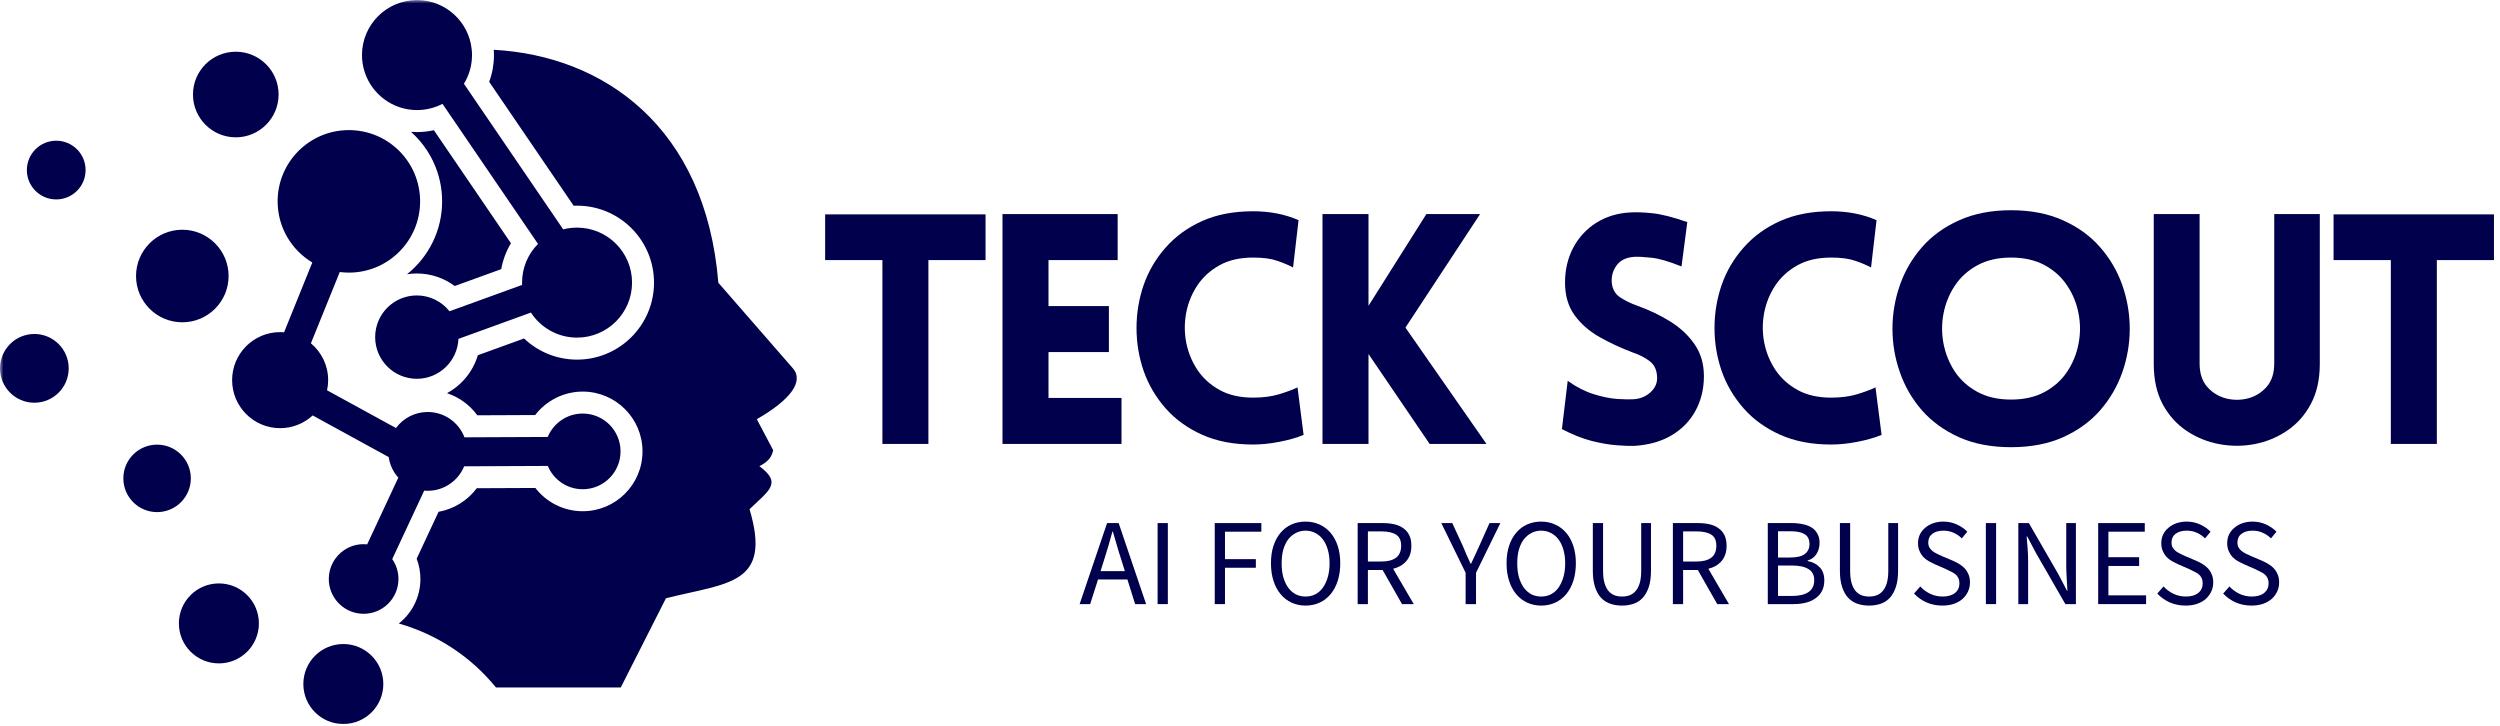
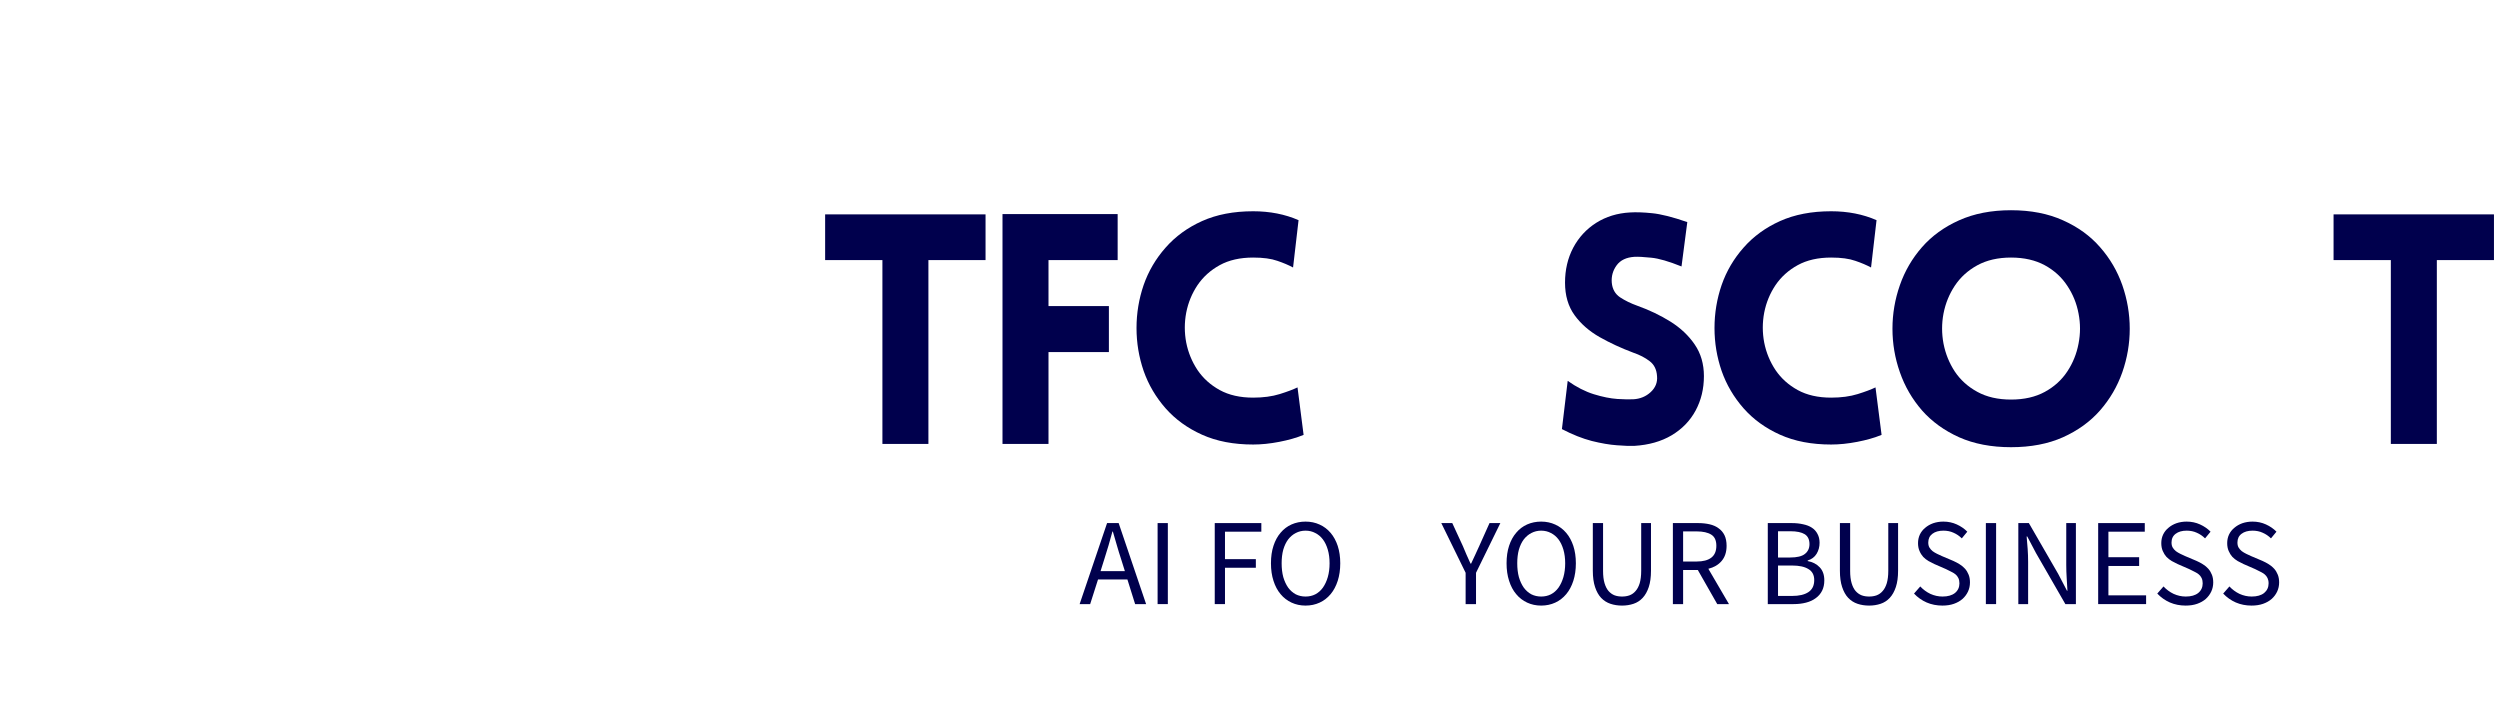
<svg xmlns="http://www.w3.org/2000/svg" width="351" height="102" viewBox="0 0 351 102" fill="none">
  <mask id="mask0_1_364" style="mask-type:luminance" maskUnits="userSpaceOnUse" x="0" y="0" width="113" height="102">
    <path d="M0 0H112.828V102H0V0Z" fill="white" />
  </mask>
  <g mask="url(#mask0_1_364)">
-     <path fill-rule="evenodd" clip-rule="evenodd" d="M4.823 46.891C7.49 46.891 9.646 49.052 9.646 51.719C9.646 54.38 7.49 56.542 4.823 56.542C2.161 56.542 0 54.38 0 51.719C0 49.052 2.161 46.891 4.823 46.891ZM7.896 19.755C10.172 19.755 12.016 21.599 12.016 23.88C12.016 26.156 10.172 28 7.896 28C5.615 28 3.771 26.156 3.771 23.88C3.771 21.599 5.615 19.755 7.896 19.755ZM25.599 32.255C29.188 32.255 32.094 35.167 32.094 38.755C32.094 42.344 29.188 45.25 25.599 45.25C22.01 45.25 19.099 42.339 19.099 38.755C19.104 35.167 22.01 32.255 25.599 32.255ZM33.104 7.26C36.422 7.26 39.115 9.948 39.115 13.271C39.115 16.588 36.422 19.281 33.104 19.281C29.787 19.281 27.094 16.588 27.094 13.271C27.094 9.948 29.787 7.26 33.104 7.26ZM68.682 11.49L80.542 28.885L81.016 28.875C86.984 28.875 91.823 33.714 91.823 39.682C91.823 45.646 86.984 50.49 81.016 50.49C78.208 50.49 75.557 49.406 73.578 47.521L67.088 49.875C66.406 52.172 64.828 54.083 62.76 55.198C64.463 55.766 65.958 56.854 67.016 58.307L75.141 58.271C76.703 56.234 79.156 54.979 81.812 54.979C86.448 54.979 90.208 58.74 90.208 63.375C90.208 68.016 86.448 71.776 81.812 71.776C79.167 71.776 76.729 70.537 75.167 68.51L66.938 68.547C65.641 70.281 63.724 71.469 61.573 71.859L58.5 78.438C58.844 79.344 59.026 80.307 59.026 81.287C59.026 83.823 57.844 86.083 55.995 87.542C61.318 89.052 66.094 92.167 69.635 96.521H87.156L93.5 83.995C102.24 81.802 108.406 82.12 105.234 71.49C108.057 68.792 109.797 67.812 106.62 65.453C107.943 64.771 108.359 64.109 108.552 63.203L106.255 58.854C110.849 56.224 112.953 53.594 111.328 51.719L100.854 39.693C99.078 17.771 84.724 7.833 69.328 6.99C69.344 7.234 69.354 7.479 69.354 7.729C69.354 9.021 69.125 10.292 68.682 11.49ZM66.229 6.943C65.838 3.052 62.547 0.01 58.547 0.01C54.281 0.01 50.823 3.469 50.823 7.729C50.823 8.563 50.958 9.37 51.203 10.12C52.208 13.213 55.12 15.453 58.547 15.453C59.839 15.453 61.057 15.135 62.125 14.578L75.537 34.245C74.151 35.641 73.297 37.562 73.297 39.677L73.302 40.005L63.109 43.703C62.036 42.349 60.38 41.479 58.521 41.479C55.292 41.479 52.672 44.099 52.672 47.333C52.672 50.562 55.292 53.182 58.521 53.182C61.672 53.182 64.234 50.693 64.365 47.578L74.542 43.885C75.922 46.005 78.307 47.401 81.016 47.401C85.281 47.401 88.74 43.943 88.74 39.677C88.74 35.417 85.287 31.958 81.016 31.958C80.344 31.958 79.693 32.042 79.073 32.203L65.135 11.76C65.854 10.588 66.271 9.208 66.271 7.729C66.271 7.464 66.255 7.203 66.229 6.943ZM48.302 77.245C47.01 78.125 46.161 79.609 46.161 81.287C46.161 83.823 48.094 85.906 50.562 86.151C50.724 86.167 50.885 86.177 51.052 86.177C53.75 86.177 55.943 83.99 55.943 81.287C55.943 80.25 55.62 79.292 55.068 78.5L59.557 68.885L60.047 68.906C62.359 68.906 64.344 67.484 65.167 65.469L76.912 65.417C77.708 67.338 79.604 68.688 81.812 68.688C84.75 68.688 87.125 66.307 87.125 63.375C87.125 60.443 84.75 58.062 81.812 58.062C79.599 58.062 77.698 59.422 76.901 61.349L65.213 61.401C64.422 59.323 62.406 57.844 60.047 57.844C58.224 57.844 56.604 58.729 55.594 60.094L45.917 54.797C46.021 54.339 46.073 53.859 46.073 53.37C46.073 51.292 45.13 49.432 43.651 48.198L47.703 38.193C48.12 38.245 48.552 38.276 48.984 38.276C54.51 38.276 58.984 33.797 58.984 28.271C58.984 22.745 54.51 18.266 48.984 18.266C43.458 18.266 38.979 22.745 38.979 28.271C38.979 31.917 40.932 35.109 43.849 36.854L39.885 46.651L39.328 46.63C35.609 46.63 32.589 49.646 32.589 53.37C32.589 57.094 35.609 60.115 39.328 60.115C41.094 60.115 42.698 59.432 43.901 58.328L54.573 64.172C54.729 65.276 55.214 66.271 55.922 67.062L51.552 76.427L51.052 76.401C50.031 76.401 49.083 76.713 48.302 77.245ZM58.521 38.396C60.464 38.396 62.318 39.026 63.844 40.156L70.375 37.786C70.604 36.5 71.068 35.266 71.734 34.146L60.917 18.281C60.141 18.453 59.349 18.542 58.547 18.542L57.703 18.51C60.385 20.906 62.073 24.391 62.073 28.271C62.073 32.411 60.146 36.104 57.141 38.505C57.589 38.432 58.052 38.396 58.521 38.396ZM48.203 90.422C51.302 90.422 53.818 92.932 53.818 96.037C53.818 99.141 51.302 101.651 48.203 101.651C45.104 101.651 42.589 99.141 42.589 96.037C42.589 92.932 45.099 90.422 48.203 90.422ZM30.734 81.912C33.833 81.912 36.349 84.422 36.349 87.526C36.349 90.63 33.833 93.141 30.734 93.141C27.63 93.141 25.115 90.63 25.115 87.526C25.115 84.422 27.63 81.912 30.734 81.912ZM22.057 62.427C24.672 62.427 26.792 64.547 26.792 67.162C26.792 69.776 24.672 71.901 22.057 71.901C19.438 71.901 17.318 69.776 17.318 67.162C17.318 64.542 19.438 62.427 22.057 62.427Z" fill="#00004D" />
-   </g>
+     </g>
  <path d="M130.349 62.328H123.891V36.516H115.849V30.099H138.37V36.516H130.349V62.328Z" fill="#00004D" />
-   <path d="M157.459 62.328H140.751V30.057H156.918V36.516H147.209V42.974H155.688V49.432H147.209V55.87H157.459V62.328Z" fill="#00004D" />
+   <path d="M157.459 62.328H140.751V30.057H156.918V36.516H147.209V42.974H155.688V49.432H147.209V55.87V62.328Z" fill="#00004D" />
  <path d="M181.546 37.557C180.931 37.224 180.197 36.911 179.338 36.62C178.489 36.318 177.358 36.161 175.942 36.161C174.108 36.161 172.546 36.516 171.254 37.224C169.963 37.932 168.921 38.87 168.129 40.036C167.348 41.203 166.822 42.49 166.546 43.891C166.28 45.297 166.28 46.698 166.546 48.099C166.822 49.49 167.348 50.776 168.129 51.953C168.921 53.12 169.963 54.057 171.254 54.766C172.546 55.474 174.108 55.828 175.942 55.828C177.358 55.828 178.598 55.661 179.671 55.328C180.739 54.995 181.572 54.682 182.171 54.391L183.025 61.057C182.036 61.464 180.9 61.786 179.608 62.036C178.317 62.286 177.093 62.411 175.942 62.411C173.202 62.411 170.817 61.953 168.775 61.036C166.733 60.12 165.025 58.885 163.65 57.328C162.275 55.76 161.244 54.01 160.567 52.078C159.9 50.135 159.567 48.13 159.567 46.057C159.567 43.974 159.9 41.964 160.567 40.016C161.244 38.073 162.275 36.323 163.65 34.766C165.025 33.198 166.733 31.953 168.775 31.036C170.817 30.12 173.202 29.661 175.942 29.661C178.286 29.661 180.411 30.078 182.317 30.911L181.546 37.557Z" fill="#00004D" />
-   <path d="M185.678 62.328V30.057H192.137V42.932L200.262 30.057H207.803L197.324 45.995L208.699 62.328H200.72L192.137 49.703V62.328H185.678Z" fill="#00004D" />
  <path d="M219.293 60.245L220.105 53.474C221.34 54.349 222.564 54.974 223.772 55.349C224.991 55.724 226.095 55.948 227.085 56.016C228.085 56.073 228.824 56.089 229.314 56.057C230.272 56.005 231.085 55.672 231.751 55.057C232.428 54.432 232.73 53.682 232.647 52.807C232.59 51.88 232.241 51.177 231.605 50.703C230.98 50.219 230.215 49.823 229.314 49.516C227.616 48.88 226.043 48.151 224.585 47.328C223.126 46.495 221.949 45.469 221.064 44.245C220.173 43.01 219.73 41.49 219.73 39.682C219.73 37.88 220.111 36.245 220.876 34.786C221.652 33.328 222.73 32.161 224.105 31.286C225.491 30.411 227.074 29.927 228.855 29.828C229.699 29.776 230.73 29.807 231.939 29.932C233.158 30.047 234.814 30.463 236.897 31.182L236.085 37.411C234.303 36.693 232.887 36.281 231.835 36.182C230.777 36.073 229.991 36.031 229.48 36.057C228.34 36.13 227.507 36.526 226.98 37.245C226.449 37.969 226.22 38.781 226.293 39.682C226.376 40.589 226.762 41.276 227.46 41.745C228.152 42.203 228.965 42.599 229.897 42.932C231.574 43.531 233.126 44.276 234.543 45.161C235.96 46.052 237.09 47.12 237.939 48.37C238.798 49.62 239.23 51.099 239.23 52.807C239.23 54.589 238.84 56.198 238.064 57.641C237.283 59.089 236.158 60.245 234.689 61.12C233.23 61.984 231.491 62.474 229.48 62.599C228.882 62.625 228.064 62.599 227.022 62.516C225.991 62.443 224.814 62.245 223.48 61.911C222.158 61.568 220.762 61.01 219.293 60.245Z" fill="#00004D" />
  <path d="M262.695 37.557C262.08 37.224 261.346 36.911 260.487 36.62C259.638 36.318 258.507 36.161 257.091 36.161C255.257 36.161 253.695 36.516 252.403 37.224C251.112 37.932 250.07 38.87 249.278 40.036C248.497 41.203 247.971 42.49 247.695 43.891C247.429 45.297 247.429 46.698 247.695 48.099C247.971 49.49 248.497 50.776 249.278 51.953C250.07 53.12 251.112 54.057 252.403 54.766C253.695 55.474 255.257 55.828 257.091 55.828C258.507 55.828 259.747 55.661 260.82 55.328C261.888 54.995 262.721 54.682 263.32 54.391L264.174 61.057C263.185 61.464 262.049 61.786 260.757 62.036C259.466 62.286 258.242 62.411 257.091 62.411C254.351 62.411 251.966 61.953 249.924 61.036C247.882 60.12 246.174 58.885 244.799 57.328C243.424 55.76 242.393 54.01 241.716 52.078C241.049 50.135 240.716 48.13 240.716 46.057C240.716 43.974 241.049 41.964 241.716 40.016C242.393 38.073 243.424 36.323 244.799 34.766C246.174 33.198 247.882 31.953 249.924 31.036C251.966 30.12 254.351 29.661 257.091 29.661C259.435 29.661 261.56 30.078 263.466 30.911L262.695 37.557Z" fill="#00004D" />
  <path d="M282.348 62.786C279.583 62.786 277.15 62.323 275.057 61.391C272.973 60.448 271.234 59.193 269.848 57.62C268.473 56.036 267.437 54.255 266.744 52.266C266.046 50.281 265.702 48.245 265.702 46.161C265.702 44.068 266.046 42.026 266.744 40.036C267.437 38.052 268.473 36.276 269.848 34.703C271.234 33.12 272.973 31.865 275.057 30.932C277.15 29.99 279.583 29.516 282.348 29.516C285.124 29.516 287.557 29.99 289.64 30.932C291.734 31.865 293.473 33.12 294.848 34.703C296.234 36.276 297.275 38.052 297.973 40.036C298.666 42.026 299.015 44.068 299.015 46.161C299.015 48.245 298.666 50.281 297.973 52.266C297.275 54.255 296.234 56.036 294.848 57.62C293.473 59.193 291.734 60.448 289.64 61.391C287.557 62.323 285.124 62.786 282.348 62.786ZM282.348 56.099C284.192 56.099 285.775 55.74 287.098 55.016C288.416 54.297 289.463 53.344 290.244 52.161C291.036 50.969 291.562 49.661 291.827 48.245C292.103 46.828 292.103 45.422 291.827 44.016C291.562 42.599 291.036 41.302 290.244 40.12C289.463 38.927 288.416 37.969 287.098 37.245C285.775 36.526 284.192 36.161 282.348 36.161C280.515 36.161 278.937 36.526 277.619 37.245C276.296 37.969 275.244 38.927 274.452 40.12C273.671 41.302 273.145 42.599 272.869 44.016C272.603 45.422 272.603 46.828 272.869 48.245C273.145 49.661 273.671 50.969 274.452 52.161C275.244 53.344 276.296 54.297 277.619 55.016C278.937 55.74 280.515 56.099 282.348 56.099Z" fill="#00004D" />
-   <path d="M325.699 51.099C325.699 53.297 325.272 55.177 324.428 56.745C323.595 58.302 322.48 59.547 321.095 60.474C319.72 61.406 318.204 62.031 316.553 62.349C314.897 62.667 313.23 62.667 311.553 62.349C309.887 62.031 308.355 61.406 306.97 60.474C305.595 59.547 304.48 58.302 303.637 56.745C302.803 55.177 302.387 53.297 302.387 51.099V30.057H308.824V51.036C308.824 52.401 309.178 53.49 309.887 54.307C310.595 55.115 311.47 55.656 312.512 55.932C313.553 56.198 314.585 56.198 315.616 55.932C316.657 55.656 317.532 55.115 318.241 54.307C318.949 53.49 319.303 52.401 319.303 51.036V30.057H325.699V51.099Z" fill="#00004D" />
  <path d="M342.132 62.328H335.673V36.516H327.632V30.099H350.152V36.516H342.132V62.328Z" fill="#00004D" />
  <path d="M155.059 78.462L154.517 80.191H157.934L157.392 78.462C157.184 77.826 156.986 77.191 156.809 76.566C156.627 75.931 156.439 75.285 156.246 74.629H156.184C156.002 75.285 155.819 75.931 155.642 76.566C155.46 77.191 155.267 77.826 155.059 78.462ZM151.58 84.816L155.434 73.441H157.059L160.913 84.816H159.371L158.288 81.358H154.163L153.059 84.816H151.58Z" fill="#00004D" />
  <path d="M162.527 84.816V73.441H163.964V84.816H162.527Z" fill="#00004D" />
  <path d="M170.55 84.816V73.441H177.092V74.649H171.987V78.504H176.321V79.712H171.987V84.816H170.55Z" fill="#00004D" />
  <path d="M183.297 85.024C182.589 85.024 181.933 84.884 181.339 84.608C180.74 84.332 180.224 83.936 179.797 83.42C179.365 82.91 179.032 82.285 178.797 81.545C178.558 80.811 178.443 79.993 178.443 79.087C178.443 78.17 178.558 77.353 178.797 76.629C179.032 75.91 179.365 75.295 179.797 74.795C180.224 74.285 180.74 73.894 181.339 73.629C181.933 73.368 182.589 73.233 183.297 73.233C184.016 73.233 184.678 73.373 185.277 73.649C185.87 73.915 186.386 74.306 186.818 74.816C187.245 75.316 187.579 75.931 187.818 76.649C188.053 77.373 188.172 78.186 188.172 79.087C188.172 79.993 188.053 80.811 187.818 81.545C187.579 82.285 187.245 82.91 186.818 83.42C186.386 83.936 185.87 84.332 185.277 84.608C184.678 84.884 184.016 85.024 183.297 85.024ZM183.297 83.754C183.808 83.754 184.266 83.649 184.672 83.441C185.089 83.222 185.443 82.91 185.735 82.504C186.027 82.087 186.256 81.597 186.422 81.024C186.589 80.441 186.672 79.795 186.672 79.087C186.672 78.379 186.589 77.743 186.422 77.17C186.256 76.603 186.027 76.123 185.735 75.733C185.443 75.347 185.089 75.045 184.672 74.837C184.266 74.618 183.808 74.504 183.297 74.504C182.797 74.504 182.339 74.618 181.922 74.837C181.516 75.045 181.162 75.347 180.86 75.733C180.568 76.123 180.339 76.603 180.172 77.17C180.016 77.743 179.943 78.379 179.943 79.087C179.943 79.795 180.016 80.441 180.172 81.024C180.339 81.597 180.568 82.087 180.86 82.504C181.162 82.91 181.516 83.222 181.922 83.441C182.339 83.649 182.797 83.754 183.297 83.754Z" fill="#00004D" />
-   <path d="M190.616 84.816V73.441H194.157C194.741 73.441 195.272 73.498 195.762 73.608C196.262 73.722 196.683 73.91 197.032 74.17C197.392 74.42 197.668 74.748 197.866 75.149C198.058 75.556 198.157 76.045 198.157 76.629C198.157 77.519 197.918 78.233 197.449 78.774C196.991 79.306 196.371 79.665 195.595 79.858L198.491 84.816H196.845L194.116 80.024H192.053V84.816H190.616ZM192.053 78.837H193.949C194.85 78.837 195.538 78.66 196.012 78.295C196.48 77.936 196.72 77.379 196.72 76.629C196.72 75.879 196.48 75.358 196.012 75.066C195.538 74.764 194.85 74.608 193.949 74.608H192.053V78.837Z" fill="#00004D" />
  <path d="M205.774 84.816V80.42L202.358 73.441H203.899L205.378 76.649C205.556 77.066 205.733 77.478 205.899 77.879C206.076 78.285 206.264 78.701 206.462 79.129H206.545C206.738 78.701 206.931 78.285 207.128 77.879C207.321 77.478 207.509 77.066 207.691 76.649L209.128 73.441H210.649L207.233 80.42V84.816H205.774Z" fill="#00004D" />
  <path d="M216.377 85.024C215.668 85.024 215.012 84.884 214.418 84.608C213.819 84.332 213.304 83.936 212.877 83.42C212.444 82.91 212.111 82.285 211.877 81.545C211.637 80.811 211.522 79.993 211.522 79.087C211.522 78.17 211.637 77.353 211.877 76.629C212.111 75.91 212.444 75.295 212.877 74.795C213.304 74.285 213.819 73.894 214.418 73.629C215.012 73.368 215.668 73.233 216.377 73.233C217.095 73.233 217.757 73.373 218.356 73.649C218.95 73.915 219.465 74.306 219.897 74.816C220.325 75.316 220.658 75.931 220.897 76.649C221.132 77.373 221.252 78.186 221.252 79.087C221.252 79.993 221.132 80.811 220.897 81.545C220.658 82.285 220.325 82.91 219.897 83.42C219.465 83.936 218.95 84.332 218.356 84.608C217.757 84.884 217.095 85.024 216.377 85.024ZM216.377 83.754C216.887 83.754 217.345 83.649 217.752 83.441C218.168 83.222 218.522 82.91 218.814 82.504C219.106 82.087 219.335 81.597 219.502 81.024C219.668 80.441 219.752 79.795 219.752 79.087C219.752 78.379 219.668 77.743 219.502 77.17C219.335 76.603 219.106 76.123 218.814 75.733C218.522 75.347 218.168 75.045 217.752 74.837C217.345 74.618 216.887 74.504 216.377 74.504C215.877 74.504 215.418 74.618 215.002 74.837C214.595 75.045 214.241 75.347 213.939 75.733C213.647 76.123 213.418 76.603 213.252 77.17C213.095 77.743 213.022 78.379 213.022 79.087C213.022 79.795 213.095 80.441 213.252 81.024C213.418 81.597 213.647 82.087 213.939 82.504C214.241 82.91 214.595 83.222 215.002 83.441C215.418 83.649 215.877 83.754 216.377 83.754Z" fill="#00004D" />
  <path d="M227.737 85.024C227.153 85.024 226.612 84.941 226.112 84.774C225.612 84.608 225.174 84.332 224.799 83.941C224.435 83.556 224.153 83.045 223.945 82.42C223.737 81.795 223.632 81.035 223.632 80.129V73.441H225.07V80.149C225.07 80.832 225.138 81.41 225.278 81.879C225.414 82.337 225.601 82.707 225.841 82.983C226.091 83.264 226.372 83.462 226.695 83.587C227.013 83.701 227.362 83.754 227.737 83.754C228.112 83.754 228.455 83.701 228.778 83.587C229.112 83.462 229.393 83.264 229.632 82.983C229.882 82.707 230.075 82.337 230.216 81.879C230.351 81.41 230.424 80.832 230.424 80.149V73.441H231.799V80.129C231.799 81.035 231.695 81.795 231.487 82.42C231.278 83.045 230.992 83.556 230.632 83.941C230.268 84.332 229.841 84.608 229.341 84.774C228.841 84.941 228.304 85.024 227.737 85.024Z" fill="#00004D" />
  <path d="M234.872 84.816V73.441H238.413C238.997 73.441 239.528 73.498 240.017 73.608C240.517 73.722 240.939 73.91 241.288 74.17C241.648 74.42 241.924 74.748 242.122 75.149C242.314 75.556 242.413 76.045 242.413 76.629C242.413 77.519 242.174 78.233 241.705 78.774C241.247 79.306 240.627 79.665 239.851 79.858L242.747 84.816H241.101L238.372 80.024H236.309V84.816H234.872ZM236.309 78.837H238.205C239.106 78.837 239.793 78.66 240.267 78.295C240.736 77.936 240.976 77.379 240.976 76.629C240.976 75.879 240.736 75.358 240.267 75.066C239.793 74.764 239.106 74.608 238.205 74.608H236.309V78.837Z" fill="#00004D" />
  <path d="M248.197 84.816V73.441H251.572C252.155 73.441 252.681 73.498 253.155 73.608C253.639 73.707 254.051 73.868 254.384 74.087C254.728 74.311 254.994 74.603 255.176 74.962C255.369 75.311 255.468 75.728 255.468 76.212C255.468 76.785 255.327 77.295 255.051 77.754C254.77 78.212 254.353 78.524 253.801 78.691V78.774C254.494 78.899 255.056 79.191 255.488 79.649C255.916 80.097 256.134 80.707 256.134 81.483C256.134 82.04 256.03 82.524 255.822 82.941C255.613 83.358 255.311 83.707 254.926 83.983C254.551 84.264 254.098 84.472 253.572 84.608C253.041 84.748 252.457 84.816 251.822 84.816H248.197ZM249.634 78.274H251.322C252.291 78.274 252.988 78.108 253.405 77.774C253.832 77.441 254.051 76.983 254.051 76.399C254.051 75.748 253.827 75.285 253.384 75.004C252.936 74.728 252.27 74.587 251.384 74.587H249.634V78.274ZM249.634 83.67H251.613C252.598 83.67 253.363 83.493 253.905 83.129C254.447 82.769 254.718 82.207 254.718 81.441C254.718 80.733 254.447 80.222 253.905 79.899C253.374 79.566 252.613 79.399 251.613 79.399H249.634V83.67Z" fill="#00004D" />
  <path d="M262.427 85.024C261.844 85.024 261.302 84.941 260.802 84.774C260.302 84.608 259.865 84.332 259.49 83.941C259.125 83.556 258.844 83.045 258.636 82.42C258.427 81.795 258.323 81.035 258.323 80.129V73.441H259.761V80.149C259.761 80.832 259.828 81.41 259.969 81.879C260.104 82.337 260.292 82.707 260.531 82.983C260.781 83.264 261.063 83.462 261.386 83.587C261.703 83.701 262.052 83.754 262.427 83.754C262.802 83.754 263.146 83.701 263.469 83.587C263.802 83.462 264.084 83.264 264.323 82.983C264.573 82.707 264.766 82.337 264.906 81.879C265.042 81.41 265.115 80.832 265.115 80.149V73.441H266.49V80.129C266.49 81.035 266.386 81.795 266.177 82.42C265.969 83.045 265.682 83.556 265.323 83.941C264.959 84.332 264.531 84.608 264.031 84.774C263.531 84.941 262.995 85.024 262.427 85.024Z" fill="#00004D" />
  <path d="M272.708 85.024C271.916 85.024 271.177 84.879 270.5 84.587C269.817 84.285 269.229 83.868 268.729 83.337L269.604 82.337C270.005 82.769 270.479 83.118 271.021 83.379C271.573 83.629 272.146 83.754 272.729 83.754C273.479 83.754 274.062 83.587 274.479 83.254C274.896 82.91 275.104 82.457 275.104 81.899C275.104 81.608 275.052 81.368 274.958 81.17C274.859 80.962 274.729 80.79 274.562 80.649C274.396 80.514 274.192 80.389 273.958 80.274C273.734 80.149 273.484 80.024 273.208 79.899L271.583 79.191C271.317 79.066 271.047 78.931 270.771 78.774C270.489 78.608 270.239 78.415 270.021 78.191C269.812 77.957 269.635 77.681 269.5 77.358C269.359 77.04 269.291 76.67 269.291 76.254C269.291 75.826 269.375 75.431 269.541 75.066C269.718 74.691 269.968 74.373 270.291 74.108C270.609 73.832 270.984 73.618 271.416 73.462C271.859 73.311 272.338 73.233 272.854 73.233C273.531 73.233 274.156 73.368 274.729 73.629C275.312 73.894 275.802 74.233 276.208 74.649L275.437 75.587C275.088 75.243 274.698 74.978 274.271 74.795C273.854 74.603 273.38 74.504 272.854 74.504C272.213 74.504 271.698 74.649 271.312 74.941C270.922 75.233 270.729 75.644 270.729 76.17C270.729 76.451 270.781 76.686 270.896 76.879C271.005 77.061 271.151 77.228 271.333 77.379C271.526 77.519 271.734 77.644 271.958 77.754C272.177 77.868 272.401 77.972 272.625 78.066L274.25 78.754C274.567 78.894 274.864 79.056 275.146 79.233C275.437 79.415 275.687 79.623 275.896 79.858C276.104 80.097 276.271 80.373 276.396 80.691C276.521 80.998 276.583 81.358 276.583 81.774C276.583 82.233 276.489 82.66 276.312 83.045C276.13 83.436 275.875 83.785 275.541 84.087C275.208 84.379 274.802 84.608 274.333 84.774C273.859 84.941 273.317 85.024 272.708 85.024Z" fill="#00004D" />
  <path d="M278.815 84.816V73.441H280.253V84.816H278.815Z" fill="#00004D" />
  <path d="M283.373 84.816V73.441H284.852L288.977 80.587L290.206 82.941H290.269C290.237 82.373 290.206 81.785 290.164 81.17C290.123 80.545 290.102 79.931 290.102 79.316V73.441H291.456V84.816H289.977L285.852 77.649L284.623 75.316H284.539C284.591 75.899 284.644 76.493 284.685 77.087C284.727 77.67 284.748 78.269 284.748 78.879V84.816H283.373Z" fill="#00004D" />
  <path d="M294.584 84.816V73.441H301.126V74.649H296.021V78.233H300.334V79.462H296.021V83.587H301.313V84.816H294.584Z" fill="#00004D" />
  <path d="M306.862 85.024C306.07 85.024 305.33 84.879 304.653 84.587C303.971 84.285 303.382 83.868 302.882 83.337L303.757 82.337C304.158 82.769 304.632 83.118 305.174 83.379C305.726 83.629 306.299 83.754 306.882 83.754C307.632 83.754 308.216 83.587 308.632 83.254C309.049 82.91 309.257 82.457 309.257 81.899C309.257 81.608 309.205 81.368 309.112 81.17C309.013 80.962 308.882 80.79 308.716 80.649C308.549 80.514 308.346 80.389 308.112 80.274C307.888 80.149 307.638 80.024 307.362 79.899L305.737 79.191C305.471 79.066 305.2 78.931 304.924 78.774C304.643 78.608 304.393 78.415 304.174 78.191C303.966 77.957 303.789 77.681 303.653 77.358C303.513 77.04 303.445 76.67 303.445 76.254C303.445 75.826 303.528 75.431 303.695 75.066C303.872 74.691 304.122 74.373 304.445 74.108C304.763 73.832 305.138 73.618 305.57 73.462C306.013 73.311 306.492 73.233 307.007 73.233C307.685 73.233 308.31 73.368 308.882 73.629C309.466 73.894 309.955 74.233 310.362 74.649L309.591 75.587C309.242 75.243 308.851 74.978 308.424 74.795C308.007 74.603 307.533 74.504 307.007 74.504C306.367 74.504 305.851 74.649 305.466 74.941C305.075 75.233 304.882 75.644 304.882 76.17C304.882 76.451 304.935 76.686 305.049 76.879C305.158 77.061 305.304 77.228 305.487 77.379C305.679 77.519 305.888 77.644 306.112 77.754C306.33 77.868 306.554 77.972 306.778 78.066L308.403 78.754C308.721 78.894 309.018 79.056 309.299 79.233C309.591 79.415 309.841 79.623 310.049 79.858C310.257 80.097 310.424 80.373 310.549 80.691C310.674 80.998 310.737 81.358 310.737 81.774C310.737 82.233 310.643 82.66 310.466 83.045C310.283 83.436 310.028 83.785 309.695 84.087C309.362 84.379 308.955 84.608 308.487 84.774C308.013 84.941 307.471 85.024 306.862 85.024Z" fill="#00004D" />
  <path d="M316.115 85.024C315.323 85.024 314.583 84.879 313.906 84.587C313.224 84.285 312.636 83.868 312.136 83.337L313.011 82.337C313.412 82.769 313.886 83.118 314.427 83.379C314.979 83.629 315.552 83.754 316.136 83.754C316.886 83.754 317.469 83.587 317.886 83.254C318.302 82.91 318.511 82.457 318.511 81.899C318.511 81.608 318.458 81.368 318.365 81.17C318.266 80.962 318.136 80.79 317.969 80.649C317.802 80.514 317.599 80.389 317.365 80.274C317.141 80.149 316.891 80.024 316.615 79.899L314.99 79.191C314.724 79.066 314.453 78.931 314.177 78.774C313.896 78.608 313.646 78.415 313.427 78.191C313.219 77.957 313.042 77.681 312.906 77.358C312.766 77.04 312.698 76.67 312.698 76.254C312.698 75.826 312.781 75.431 312.948 75.066C313.125 74.691 313.375 74.373 313.698 74.108C314.016 73.832 314.391 73.618 314.823 73.462C315.266 73.311 315.745 73.233 316.261 73.233C316.938 73.233 317.563 73.368 318.136 73.629C318.719 73.894 319.208 74.233 319.615 74.649L318.844 75.587C318.495 75.243 318.104 74.978 317.677 74.795C317.261 74.603 316.787 74.504 316.261 74.504C315.62 74.504 315.104 74.649 314.719 74.941C314.328 75.233 314.136 75.644 314.136 76.17C314.136 76.451 314.188 76.686 314.302 76.879C314.412 77.061 314.557 77.228 314.74 77.379C314.932 77.519 315.141 77.644 315.365 77.754C315.583 77.868 315.807 77.972 316.031 78.066L317.656 78.754C317.974 78.894 318.271 79.056 318.552 79.233C318.844 79.415 319.094 79.623 319.302 79.858C319.511 80.097 319.677 80.373 319.802 80.691C319.927 80.998 319.99 81.358 319.99 81.774C319.99 82.233 319.896 82.66 319.719 83.045C319.537 83.436 319.281 83.785 318.948 84.087C318.615 84.379 318.208 84.608 317.74 84.774C317.266 84.941 316.724 85.024 316.115 85.024Z" fill="#00004D" />
</svg>